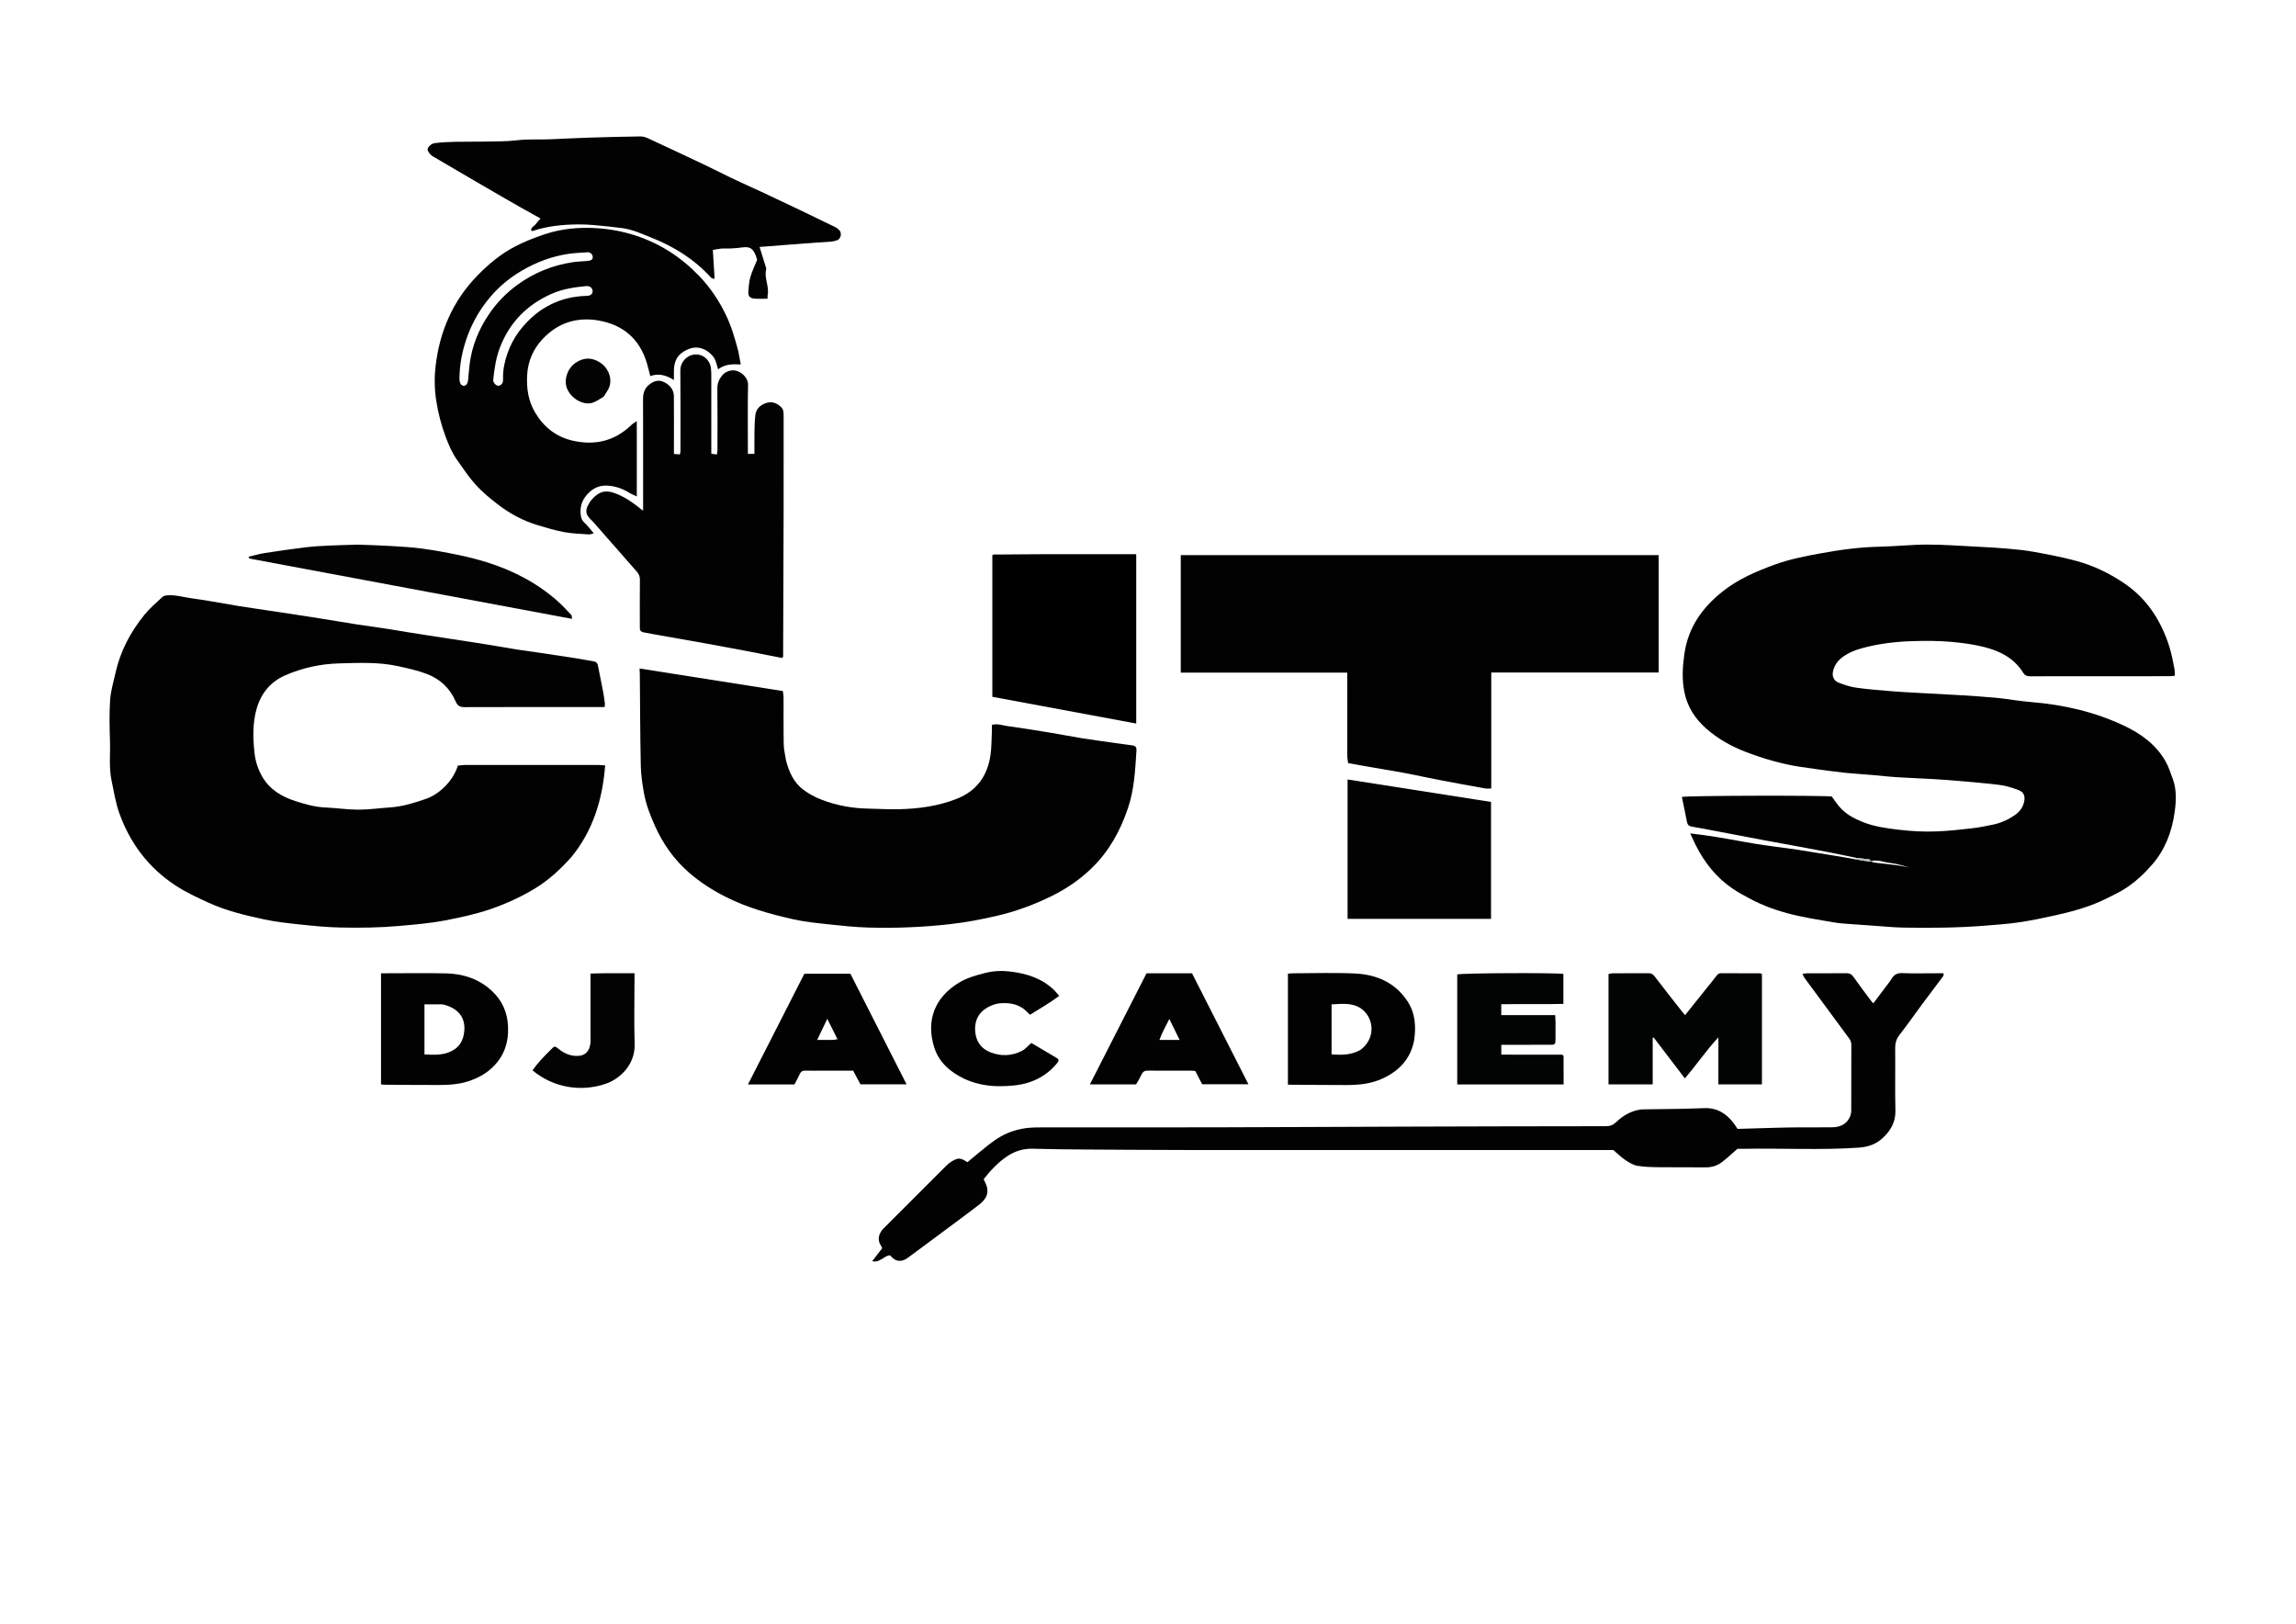
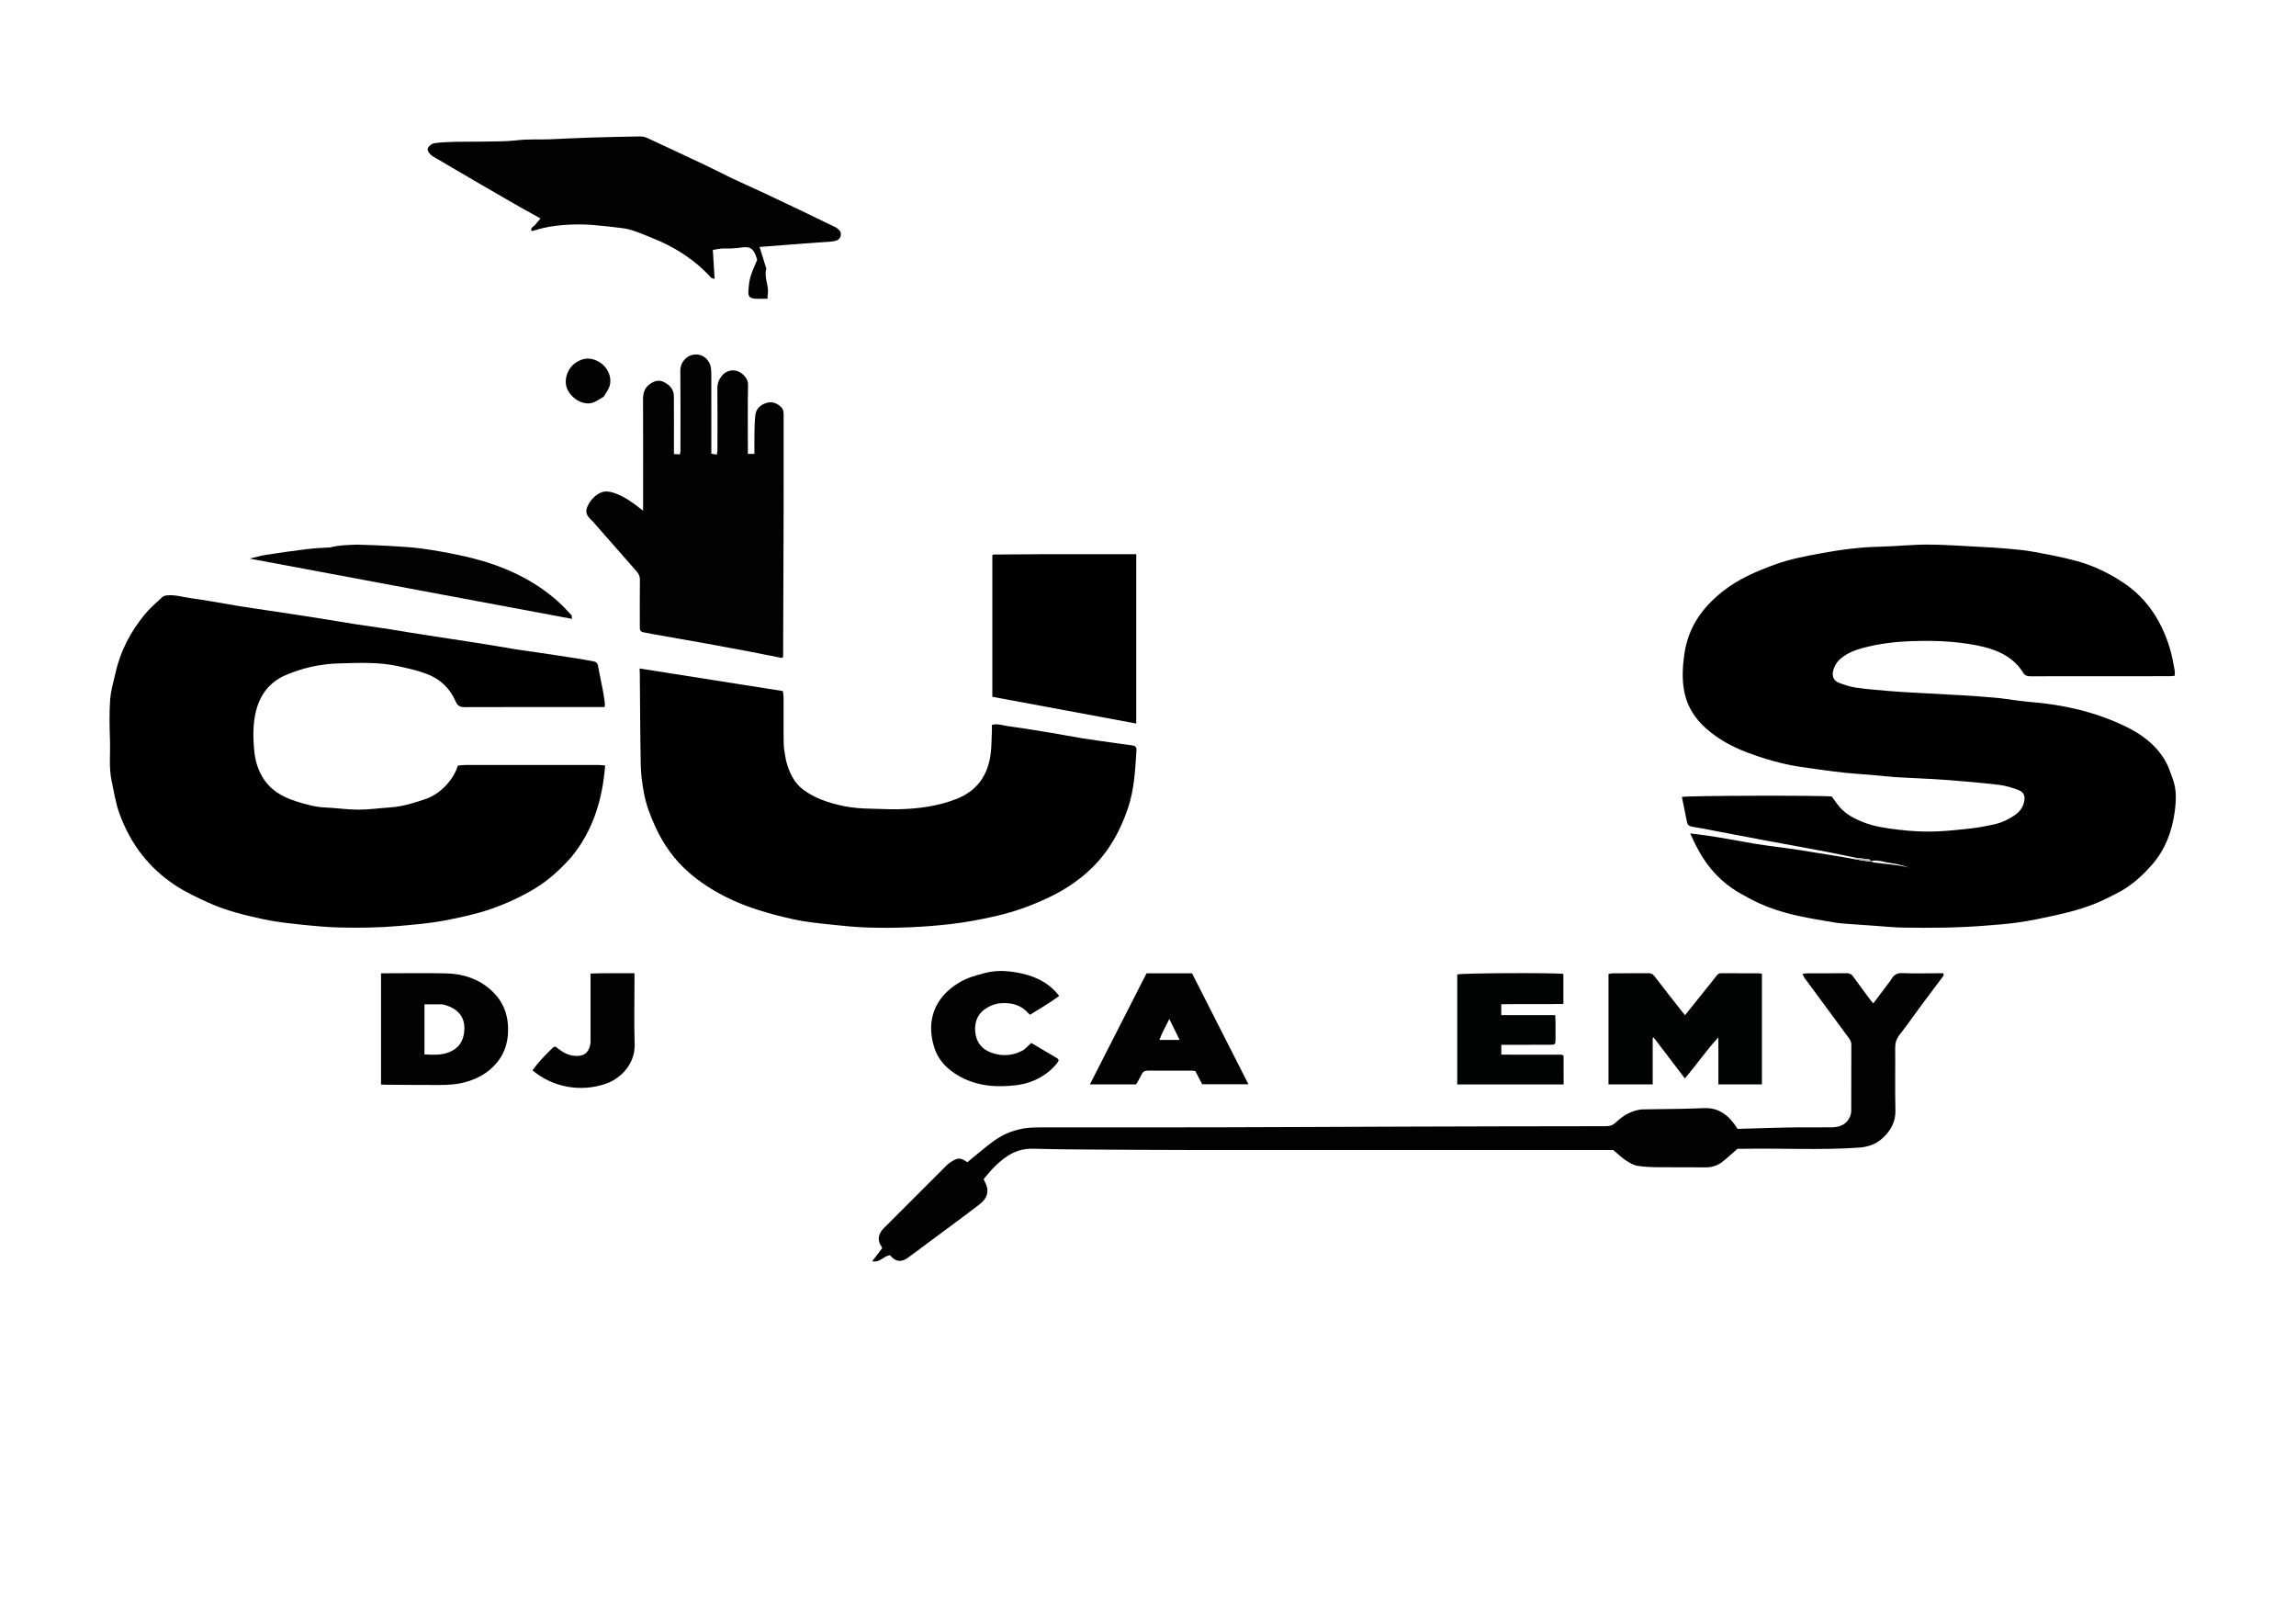
<svg xmlns="http://www.w3.org/2000/svg" version="1.1" id="Layer_1" x="0px" y="0px" width="1190.549px" height="841.891px" viewBox="0 0 1190.549 841.891" enable-background="new 0 0 1190.549 841.891" xml:space="preserve">
  <path fill="#010101" d="M962.424,444.722c-4.443-0.913-8.879-1.857-13.33-2.73c-4.963-0.974-9.937-1.896-14.909-2.815  c-6.097-1.129-12.201-2.21-18.295-3.353c-8.591-1.61-17.174-3.263-25.762-4.89c-4.229-0.801-8.447-1.667-12.697-2.337  c-1.632-0.258-2.403-0.934-2.706-2.547c-0.807-4.309-1.741-8.593-2.625-12.886c3.549-0.717,73.516-0.865,77.748-0.21  c1.297,1.756,2.517,3.622,3.949,5.306c3.261,3.83,7.59,6.115,12.166,7.938c5.908,2.353,12.129,3.195,18.412,3.952  c6.672,0.804,13.346,1.175,20.026,0.889c6.02-0.257,12.03-0.905,18.021-1.597c3.729-0.431,7.433-1.167,11.111-1.941  c3.97-0.836,7.666-2.487,11.007-4.749c2.293-1.553,4.088-3.591,4.883-6.477c0.868-3.155,0.287-5.517-2.797-6.685  c-3.234-1.226-6.64-2.292-10.056-2.689c-9.354-1.086-18.743-1.903-28.136-2.598c-8.147-0.603-16.321-0.831-24.478-1.34  c-4.54-0.283-9.064-0.825-13.6-1.209c-4.527-0.384-9.068-0.624-13.585-1.097c-4.811-0.504-9.603-1.19-14.397-1.828  c-3.133-0.416-6.263-0.851-9.385-1.34c-9.428-1.477-18.499-4.149-27.434-7.539c-7.731-2.934-14.771-6.86-20.912-12.308  c-5.649-5.009-9.637-11.112-11.197-18.669c-1.363-6.598-1-13.104-0.072-19.745c1.939-13.883,9.268-24.221,19.986-32.687  c8.112-6.407,17.398-10.361,26.983-13.854c7.737-2.819,15.807-4.346,23.825-5.823c10.068-1.854,20.246-3.22,30.547-3.436  c8.268-0.174,16.525-1.092,24.788-1.091c8.688,0.002,17.375,0.676,26.061,1.112c4.979,0.25,9.962,0.508,14.927,0.95  c4.74,0.422,9.504,0.844,14.178,1.703c7.42,1.363,14.862,2.763,22.132,4.746c8.929,2.436,17.254,6.484,24.899,11.696  c7.658,5.22,13.638,12.064,18.003,20.29c3.488,6.571,5.887,13.462,7.197,20.822c0.384,2.154,1.066,4.207,0.746,6.688  c-0.75,0.075-1.554,0.228-2.358,0.229c-24.175,0.013-48.35-0.004-72.524,0.041c-1.637,0.003-2.74-0.326-3.671-1.828  c-4.785-7.723-12.327-11.413-20.752-13.47c-5.418-1.321-10.947-2.043-16.551-2.545c-6.818-0.611-13.613-0.576-20.389-0.369  c-8.648,0.264-17.284,1.321-25.665,3.594c-3.94,1.069-7.803,2.6-11.063,5.274c-2.119,1.738-3.47,3.929-4.141,6.549  c-0.672,2.625,0.221,5.038,2.774,6.059c2.926,1.17,6.006,2.183,9.11,2.63c5.849,0.843,11.759,1.288,17.651,1.791  c4.335,0.369,8.682,0.593,13.026,0.839c7.834,0.442,15.672,0.813,23.504,1.289c6.026,0.365,12.052,0.77,18.064,1.303  c3.686,0.326,7.345,0.942,11.02,1.4c2.514,0.313,5.028,0.65,7.553,0.854c16.779,1.353,32.995,5.083,48.229,12.289  c8.715,4.123,16.496,9.745,21.414,18.377c1.651,2.899,2.686,6.169,3.837,9.329c2.048,5.623,1.685,11.622,0.895,17.216  c-1.404,9.94-4.847,19.277-11.711,27.116c-4.163,4.754-8.69,8.99-13.964,12.388c-2.847,1.833-5.963,3.253-8.986,4.804  c-8.558,4.392-17.748,6.937-27.067,9.019c-6.243,1.395-12.524,2.7-18.849,3.639c-5.859,0.869-11.793,1.277-17.705,1.75  c-14.107,1.128-28.246,1.231-42.385,1.001c-4.97-0.081-9.933-0.608-14.898-0.945c-4.443-0.301-8.889-0.594-13.329-0.941  c-2.532-0.199-5.081-0.351-7.578-0.781c-8.293-1.43-16.621-2.671-24.766-4.892c-6.342-1.729-12.459-4-18.266-7.059  c-3.282-1.729-6.581-3.482-9.646-5.558c-8.446-5.719-14.581-13.475-19.144-22.526c-0.934-1.853-1.772-3.754-2.89-6.131  c3.649,0.469,6.672,0.803,9.677,1.256c3.761,0.567,7.511,1.21,11.259,1.859c4.466,0.773,8.916,1.636,13.389,2.369  c3.418,0.561,6.858,0.987,10.291,1.46c3.647,0.503,7.305,0.939,10.943,1.498c5.643,0.865,11.272,1.81,16.907,2.724  c4.143,0.672,8.284,1.348,12.893,2.211c3.014,0.573,5.561,0.957,8.395,1.245c0.739,0.108,1.176,0.438,1.646,0.496  c3.839,0.471,7.691,0.832,11.523,1.346c2.309,0.309,4.589,0.829,6.882,1.255c-3.308-0.921-6.595-2.001-9.961-2.372  c-3.448-0.38-6.869-2.021-10.374-0.896c-0.125-0.494-0.283-0.922-0.498-0.951C967.08,445.258,964.75,444.998,962.424,444.722z" />
  <path fill="#010101" d="M296.206,444.423c-5.638,6.269-11.616,11.819-18.652,16.102c-7.246,4.409-14.899,7.927-22.941,10.711  c-7.889,2.731-16.014,4.458-24.147,6.009c-7.775,1.482-15.702,2.116-23.615,2.821c-10.083,0.898-20.149,1.006-30.222,0.81  c-6.978-0.136-13.957-0.833-20.906-1.563c-6.292-0.661-12.623-1.341-18.797-2.666c-9.889-2.124-19.741-4.489-29.022-8.75  c-5.774-2.651-11.521-5.3-16.859-8.797c-13.979-9.157-23.5-21.789-29.14-37.389c-1.964-5.432-2.8-11.177-4.015-16.82  c-1.506-6.992-0.62-13.924-0.855-20.871c-0.237-7.021-0.407-14.08,0.071-21.076c0.325-4.763,1.753-9.459,2.801-14.159  c2.507-11.254,7.792-21.184,14.992-30.062c2.724-3.357,6.107-6.185,9.266-9.176c0.528-0.501,1.418-0.773,2.174-0.857  c4.303-0.479,8.419,0.858,12.612,1.435c3.75,0.516,7.487,1.119,11.222,1.739c4.579,0.761,9.146,1.604,13.726,2.362  c3.21,0.531,6.435,0.98,9.653,1.462c5.531,0.828,11.064,1.64,16.594,2.482c5.654,0.861,11.308,1.731,16.955,2.634  c5.741,0.917,11.469,1.917,17.213,2.808c5.295,0.82,10.608,1.516,15.906,2.317c3.544,0.537,7.071,1.176,10.61,1.746  c3.852,0.619,7.707,1.217,11.562,1.814c4.082,0.633,8.165,1.255,12.249,1.88c4.275,0.654,8.555,1.292,12.828,1.962  c3.309,0.52,6.612,1.068,9.916,1.617c3.615,0.602,7.223,1.255,10.844,1.817c3.648,0.566,7.312,1.033,10.964,1.574  c6.49,0.961,12.982,1.918,19.465,2.931c3.103,0.485,6.181,1.125,9.278,1.638c1.232,0.203,1.864,0.907,2.094,2.058  c0.904,4.518,1.826,9.031,2.683,13.558c0.391,2.061,0.666,4.144,0.939,6.224c0.066,0.501-0.079,1.03-0.151,1.815  c-1.527,0-2.97,0-4.412,0c-22.685,0-45.369-0.034-68.053,0.05c-2.388,0.009-3.69-0.477-4.74-2.903  c-2.946-6.806-7.999-11.671-15.013-14.313c-4.846-1.826-9.868-2.938-14.938-4.038c-10.21-2.217-20.502-1.701-30.741-1.418  c-9.507,0.264-18.837,2.338-27.639,6.147c-7.919,3.429-12.832,9.691-15.036,17.841c-1.955,7.225-1.78,14.69-1,22.114  c0.469,4.457,1.758,8.644,4.006,12.543c3.897,6.759,10.092,10.433,17.231,12.729c5.014,1.612,10.064,3.086,15.42,3.311  c5.713,0.24,11.411,1.125,17.117,1.134c5.492,0.008,10.981-0.785,16.478-1.149c6.487-0.431,12.587-2.322,18.687-4.444  c7.526-2.619,14.37-9.95,16.53-17.237c1.145-0.105,2.386-0.32,3.627-0.321c23.11-0.02,46.221-0.018,69.331-0.005  c1.029,0,2.059,0.139,3.434,0.237C312.382,414.508,307.595,430.545,296.206,444.423z" />
  <path fill="#010101" d="M407.583,394.29c1.606,6.12,4.095,11.534,9.057,15.215c2.85,2.114,6.112,3.842,9.43,5.119  c7.83,3.015,16.016,4.482,24.431,4.603c5.084,0.072,10.17,0.445,15.247,0.327c10.388-0.242,20.598-1.542,30.38-5.417  c10.528-4.172,16.022-12.101,17.522-23.004c0.531-3.867,0.482-7.814,0.669-11.726c0.055-1.15,0.009-2.305,0.009-3.605  c3.031-0.816,5.681,0.333,8.318,0.68c7.642,1.006,15.248,2.281,22.856,3.527c5.179,0.848,10.325,1.893,15.507,2.722  c5.411,0.865,10.847,1.584,16.273,2.352c3.243,0.459,6.494,0.861,9.733,1.344c1.834,0.273,2.391,0.909,2.269,2.805  c-0.642,10.016-1.12,20.005-4.381,29.697c-3.946,11.734-9.761,22.284-18.595,30.929c-6.076,5.945-13.056,10.775-20.748,14.58  c-9.32,4.61-18.987,8.172-29.11,10.482c-7.997,1.825-16.035,3.347-24.219,4.255c-13.968,1.551-27.961,2.116-41.982,1.715  c-6.771-0.193-13.536-0.911-20.276-1.641c-6.176-0.668-12.407-1.258-18.45-2.612c-12.129-2.719-24.097-6.012-35.297-11.692  c-6.869-3.485-13.293-7.593-19.052-12.634c-7.574-6.629-13.289-14.675-17.461-23.895c-2.535-5.604-4.722-11.291-5.814-17.315  c-0.844-4.655-1.534-9.4-1.631-14.118c-0.325-15.845-0.352-31.695-0.499-47.543c-0.008-0.844-0.071-1.687-0.123-2.861  c24.684,3.888,49.267,7.759,74.291,11.7c0.112,0.962,0.368,2.172,0.374,3.382c0.036,8.094-0.081,16.189,0.075,24.28  C406.438,388.641,407.145,391.328,407.583,394.29z" />
-   <path fill="#010101" d="M860.056,302.242c0,15.529,0,30.739,0,46.425c-29.044,0.003-57.833,0-86.795,0.002  c0,20.133,0,39.995,0,60.112c-1.178,0-2.213,0.15-3.19-0.024c-7.693-1.377-15.383-2.777-23.059-4.25  c-5.999-1.151-11.969-2.457-17.966-3.616c-4.014-0.776-8.054-1.423-12.083-2.118c-3.111-0.537-6.228-1.048-9.338-1.592  c-2.703-0.473-5.402-0.974-8.583-1.55c-0.138-1.138-0.432-2.446-0.435-3.755c-0.034-13.206-0.021-26.412-0.021-39.618  c0-1.053,0-2.105,0-3.549c-28.802,0-57.477,0-86.316,0c0-20.485,0-40.58,0-60.907c82.387,0,164.861,0,247.786,0  C860.056,292.429,860.056,297.176,860.056,302.242z" />
-   <path fill="#020202" d="M382.833,182.06c0.434,2.332,0.816,4.403,1.275,6.888c-4.234-0.259-8.232-0.168-11.755,2.538  c-0.814-2.761-1.185-5.208-2.983-7.15c-5.194-5.608-11.213-5.087-16.326-1.004c-2.371,1.892-3.472,4.988-3.578,8.186  c-0.056,1.672-0.01,3.348-0.01,5.492c-3.961-2.455-7.903-3.663-12.271-2.013c-0.608-2.343-1.104-4.488-1.723-6.596  c-3.685-12.56-12.271-19.944-24.889-22.2c-8.962-1.602-17.742-0.014-25.064,5.785c-7.232,5.728-11.688,13.124-12.173,22.724  c-0.345,6.836,0.609,13.168,4.134,19.14c4.494,7.615,10.905,12.646,19.474,14.606c11.54,2.64,21.862,0.215,30.517-8.2  c0.697-0.677,1.605-1.137,2.736-1.921c0,13.206,0,25.843,0,39.037c-1.407-0.67-2.63-1.121-3.716-1.794  c-3.666-2.271-7.57-3.661-11.924-3.81c-3.354-0.115-6.173,0.948-8.672,3.164c-3.683,3.266-5.395,7.277-4.739,12.167  c0.19,1.423,0.627,2.762,1.869,3.879c1.691,1.521,3.053,3.409,4.881,5.515c-1.216,0.289-1.892,0.623-2.538,0.575  c-4.222-0.314-8.496-0.397-12.641-1.164c-4.717-0.872-9.352-2.256-13.957-3.636c-7.694-2.306-14.662-6.133-20.974-11.035  c-3.923-3.047-7.814-6.258-11.13-9.928c-3.596-3.981-6.584-8.526-9.694-12.926c-2.576-3.645-4.321-7.738-5.872-11.915  c-2.245-6.048-3.883-12.223-4.874-18.625c-0.922-5.948-1.038-11.97-0.373-17.789c2.057-18.01,8.868-34.013,21.725-47.199  c5.752-5.899,12.021-11.12,19.277-14.935c4.941-2.599,10.22-4.667,15.524-6.444c8.82-2.954,18.036-3.761,27.256-3.154  c6.823,0.449,13.563,1.687,20.157,3.871c12.701,4.206,23.496,11.25,32.696,20.825c5.831,6.067,10.464,12.952,14.089,20.599  C379.346,169.471,381.107,175.602,382.833,182.06 M305.214,130.756c-3.369,0.258-6.764,0.338-10.104,0.809  c-8.796,1.239-16.96,4.325-24.62,8.807c-7.228,4.229-13.417,9.672-18.463,16.307c-4.5,5.917-7.976,12.454-10.332,19.542  c-2.184,6.57-3.437,13.303-3.44,20.242c-0.002,2.188,0.91,3.553,2.258,3.549c1.26-0.003,2.052-1.162,2.242-3.235  c0.252-2.74,0.441-5.489,0.796-8.216c1.207-9.287,4.702-17.779,9.863-25.466c3.952-5.885,8.848-11.018,14.656-15.271  c8.776-6.426,18.504-10.364,29.218-11.922c2.614-0.38,5.282-0.38,7.908-0.695c2.09-0.25,2.689-1.484,1.718-3.351  C306.691,131.426,306.134,131.172,305.214,130.756 M278.03,162.616c7.786-6.05,16.629-9.056,26.467-9.249  c1.848-0.036,2.936-1.159,2.78-2.667c-0.148-1.456-1.505-2.543-3.227-2.383c-6.229,0.578-12.43,1.512-18.17,4.078  c-12.644,5.651-21.7,14.813-26.689,27.884c-2.051,5.375-2.832,10.968-3.437,16.615c-0.148,1.386,1.377,3.075,2.619,3.103  c1.263,0.028,2.36-1.166,2.469-2.719c0.037-0.529,0.014-1.063,0.008-1.595c-0.052-4.382,0.914-8.574,2.364-12.676  C266.08,174.901,271.057,168.314,278.03,162.616z" />
  <path fill="#020202" d="M682.505,596.235c-21.515,0-42.71,0.033-63.905-0.01c-18.204-0.036-36.408-0.132-54.612-0.255  c-9.465-0.064-18.931-0.151-28.392-0.413c-4.85-0.134-9.14,1.156-13.16,3.784c-4.96,3.242-8.827,7.545-12.383,11.997  c0.636,1.479,1.336,2.689,1.682,3.994c1.137,4.289-1.252,7.104-4.327,9.464c-4.97,3.813-10.011,7.533-15.038,11.27  c-7.159,5.32-14.355,10.593-21.492,15.943c-2.769,2.074-6.07,2.764-9.164-1.026c-0.064-0.079-0.168-0.126-0.254-0.188  c-3.151,0.243-5.143,3.992-9.19,3.077c1.901-2.478,3.551-4.626,5.168-6.733c-0.194-0.449-0.272-0.762-0.445-1.009  c-2.159-3.077-1.634-6.38,1.124-9.206c2.381-2.438,4.813-4.827,7.223-7.237c8.174-8.174,16.345-16.351,24.527-24.517  c0.826-0.824,1.643-1.695,2.6-2.344c4.324-2.933,5.488-2.704,9.153-0.279c3.584-2.947,7.138-5.954,10.784-8.844  c3.915-3.103,8.108-5.797,12.911-7.304c2.409-0.757,4.917-1.347,7.422-1.613c3.055-0.325,6.154-0.305,9.234-0.307  c29.396-0.02,58.792,0.038,88.188-0.024c32.577-0.069,65.154-0.26,97.732-0.361c34.926-0.11,69.852-0.197,104.777-0.219  c2.159-0.001,3.693-0.533,5.298-2.057c3.24-3.077,6.999-5.454,11.495-6.372c0.721-0.146,1.457-0.281,2.188-0.293  c6.595-0.106,13.19-0.159,19.784-0.28c4.141-0.076,8.28-0.237,12.42-0.372c6.521-0.212,11.348,2.84,15.144,7.861  c0.638,0.843,1.193,1.748,1.978,2.904c5.949-0.176,11.995-0.369,18.043-0.527c4.358-0.115,8.718-0.228,13.077-0.26  c5.965-0.045,11.931,0.064,17.894-0.038c3.924-0.067,7.333-1.354,9.143-5.188c0.477-1.009,0.785-2.202,0.791-3.313  c0.057-11.396,0.018-22.793,0.058-34.188c0.005-1.356-0.409-2.397-1.212-3.479c-7.716-10.388-15.382-20.813-23.043-31.241  c-0.404-0.55-0.639-1.224-1.096-2.121c1.024-0.139,1.718-0.311,2.411-0.313c6.816-0.021,13.634,0.022,20.449-0.039  c1.518-0.014,2.519,0.4,3.437,1.703c2.988,4.24,6.134,8.37,9.229,12.535c0.301,0.405,0.662,0.766,1.219,1.401  c3.041-4.041,5.951-7.901,8.853-11.769c0.255-0.339,0.469-0.71,0.688-1.074c1.244-2.057,2.875-2.945,5.459-2.846  c6.062,0.234,12.139,0.075,18.209,0.075c1.031,0,2.063,0,3.123,0c0.041,0.679,0.199,1.091,0.059,1.28  c-3.795,5.098-7.646,10.153-11.434,15.257c-3.791,5.107-7.414,10.346-11.335,15.352c-1.682,2.147-2.316,4.294-2.288,6.975  c0.113,10.756-0.144,21.519,0.123,32.27c0.145,5.843-2.329,10.197-6.269,14.006c-3.485,3.37-7.758,4.914-12.579,5.249  c-19.986,1.388-39.996,0.241-59.991,0.618c-1.275,0.023-2.552,0.003-3.068,0.003c-3.031,2.621-5.467,4.97-8.154,6.982  c-2.499,1.871-5.41,2.69-8.639,2.642c-7.772-0.118-15.55,0.031-23.324-0.067c-3.921-0.05-7.888-0.101-11.737-0.737  c-2.191-0.362-4.324-1.702-6.236-2.973c-2.109-1.401-3.937-3.227-6.291-5.208C785.628,596.235,734.227,596.235,682.505,596.235z" />
  <path fill="#020202" d="M406.331,265.816c-0.078,25.113-0.155,49.906-0.253,74.699c0,0.144-0.293,0.285-0.634,0.597  c-6.056-1.192-12.251-2.443-18.46-3.625c-6.938-1.321-13.884-2.608-20.835-3.858c-9.113-1.639-18.236-3.223-27.354-4.839  c-1.759-0.312-3.514-0.643-5.264-0.998c-1.039-0.211-1.726-0.8-1.752-1.942c-0.018-0.745-0.009-1.49-0.009-2.236  c0-7.667-0.057-15.335,0.043-23.001c0.022-1.741-0.523-3.028-1.623-4.276c-7.57-8.592-15.107-17.211-22.663-25.815  c-0.491-0.559-1.048-1.06-1.57-1.592c-2.045-2.08-2.471-3.997-1.237-6.582c1.253-2.627,3.139-4.823,5.592-6.356  c3.189-1.995,6.495-1.144,9.695,0.161c4.452,1.816,8.343,4.546,12.055,7.555c0.308,0.249,0.635,0.474,1.412,1.05  c0-1.231,0-2.021,0-2.811c0-18.316,0.033-36.633-0.034-54.949c-0.011-2.947,0.681-5.528,2.942-7.395  c2.288-1.89,4.901-3.03,7.911-1.522c3.054,1.529,5.112,3.848,5.14,7.407c0.066,8.519,0.021,17.039,0.021,25.558  c0,1.372,0,2.743,0,4.311c1.09,0.084,1.995,0.154,3.068,0.237c0.129-0.615,0.32-1.104,0.321-1.594  c0.02-7.774,0.024-15.548,0.012-23.322c-0.01-6.175-0.051-12.35-0.075-18.525c-0.017-4.41,3.283-8.057,7.558-8.359  c4.196-0.296,7.706,2.658,8.304,7.069c0.17,1.259,0.189,2.545,0.19,3.819c0.013,13.417,0.008,26.833,0.008,40.545  c0.922,0.14,1.808,0.273,2.854,0.432c0.13-0.759,0.321-1.36,0.322-1.961c0.019-10.755,0.091-21.512-0.042-32.266  c-0.032-2.641,0.828-4.723,2.388-6.671c1.9-2.375,5.205-3.382,8.032-2.355c2.972,1.079,5.552,4.063,5.492,6.943  c-0.223,10.858-0.089,21.723-0.089,32.584c0,1.06,0,2.119,0,3.396c1.125,0,2.105,0,3.404,0c0-3.87-0.053-7.677,0.017-11.481  c0.053-2.858,0.109-5.731,0.443-8.564c0.384-3.25,2.483-5.278,5.493-6.303c2.988-1.017,5.528-0.136,7.801,1.994  c1.342,1.257,1.386,2.745,1.384,4.368C406.324,232.058,406.331,248.777,406.331,265.816z" />
  <path fill="#020202" d="M396.315,100.136c6.132,2.865,12.032,5.668,17.924,8.493c6.288,3.016,12.577,6.032,18.84,9.101  c0.829,0.406,1.623,1.023,2.229,1.721c1.327,1.527,0.709,4.285-1.138,5.063c-0.951,0.401-2.018,0.637-3.051,0.719  c-4.622,0.368-9.252,0.625-13.876,0.974c-7.899,0.596-15.797,1.23-23.38,1.824c1.101,3.535,2.268,7.283,3.432,11.031  c0.031,0.1,0.075,0.217,0.049,0.308c-1.326,4.642,1.689,9.066,0.693,13.696c-0.107,0.498-0.015,1.039-0.015,1.78  c-2.442,0-4.726,0.19-6.962-0.053c-2.286-0.249-3.138-1.261-3.008-3.493c0.151-2.586,0.359-5.232,1.056-7.708  c0.806-2.869,2.169-5.581,3.503-8.888c-0.106-0.329-0.377-1.341-0.759-2.31c-1.467-3.718-3.21-4.671-7.07-4.113  c-1.984,0.287-3.994,0.431-5.997,0.539c-1.593,0.085-3.201-0.079-4.788,0.046c-1.455,0.115-2.891,0.468-4.367,0.722  c0.3,4.872,0.601,9.742,0.926,15.014c-0.958-0.319-1.554-0.332-1.828-0.635c-8.581-9.473-19.057-16.062-30.886-20.734  c-4.919-1.942-9.709-4.229-14.998-4.942c-4.819-0.65-9.663-1.135-14.507-1.572c-2.849-0.257-5.72-0.414-8.578-0.383  c-7.975,0.086-15.871,0.818-23.493,3.405c-0.167,0.057-0.389-0.046-0.757-0.099c-0.46-1.751,1.278-2.176,2.017-3.15  c0.828-1.092,1.781-2.089,2.764-3.224c-3.468-1.927-6.896-3.812-10.304-5.731c-2.857-1.61-5.695-3.255-8.534-4.897  c-5.121-2.96-10.243-5.918-15.353-8.898c-7.133-4.16-14.257-8.335-21.375-12.52c-0.544-0.32-1.079-0.704-1.508-1.162  c-0.961-1.027-1.985-2.344-1.149-3.636c0.664-1.026,2.042-2.043,3.218-2.2c3.542-0.472,7.138-0.624,10.717-0.71  c4.976-0.12,9.957-0.001,14.934-0.108c5.713-0.122,11.469,0.001,17.121-0.681c5.745-0.694,11.459-0.279,17.18-0.517  c6.742-0.28,13.481-0.644,20.225-0.859c8.863-0.282,17.729-0.498,26.596-0.627c1.299-0.019,2.699,0.395,3.896,0.949  c9.963,4.609,19.899,9.271,29.818,13.973c4.4,2.086,8.724,4.335,13.112,6.445c3.597,1.729,7.241,3.358,10.861,5.038  C391.858,98.106,393.967,99.098,396.315,100.136z" />
  <path d="M541.914,287.314c15.922,0,31.524,0,47.258,0.001c0,29.522,0,58.45,0,87.795c-24.875-4.62-49.641-9.221-74.61-13.858  c0-24.544,0-48.965,0-73.364c0.115-0.106,0.188-0.187,0.273-0.249c0.083-0.061,0.181-0.146,0.272-0.146  C523.937,287.429,532.766,287.372,541.914,287.314z" />
-   <path fill="#020202" d="M773.147,430.69c0,15.392,0,30.464,0,45.68c-24.881,0-49.506,0-74.379,0c0-24.188,0-48.186,0-72.26  c24.635,3.857,49.345,7.727,74.379,11.646C773.147,420.668,773.147,425.52,773.147,430.69z" />
  <path fill="#020303" d="M834.063,514.411c0-3.293,0-6.269,0-9.442c0.787-0.14,1.472-0.364,2.157-0.368  c6.174-0.027,12.348,0.013,18.521-0.038c1.389-0.012,2.276,0.37,3.178,1.558c4.744,6.249,9.63,12.391,14.472,18.566  c0.379,0.483,0.793,0.94,1.364,1.615c3.64-4.546,7.132-8.909,10.625-13.272c1.923-2.4,3.904-4.756,5.74-7.221  c0.652-0.877,1.321-1.241,2.375-1.236c6.6,0.028,13.199,0.014,19.799,0.033c0.405,0.001,0.811,0.176,1.32,0.294  c0,19.075,0,38.088,0,57.285c-7.49,0-14.89,0-22.579,0c0-8.114,0-16.249,0-24.384c-6.256,6.702-11.26,14.196-17.391,21.278  c-5.574-7.307-10.862-14.236-16.149-21.167c-0.173,0.041-0.345,0.083-0.518,0.124c0,7.994,0,15.988,0,24.153  c-7.739,0-15.138,0-22.915,0C834.063,546.368,834.063,530.549,834.063,514.411z" />
  <path fill="#020202" d="M197.571,550.192c0-15.299,0-30.277,0-45.604c1.305,0,2.335,0,3.365,0c10.108,0,20.221-0.173,30.324,0.053  c8.786,0.195,16.85,2.778,23.503,8.814c5.601,5.081,8.42,11.392,8.685,19.016c0.294,8.449-2.286,15.614-8.541,21.339  c-3.969,3.632-8.691,5.885-13.869,7.292c-4.313,1.172-8.723,1.388-13.13,1.407c-9.569,0.044-19.139-0.084-28.709-0.147  c-0.415-0.003-0.831-0.066-1.628-0.133C197.571,558.309,197.571,554.41,197.571,550.192 M229.425,520.691c-3.056,0-6.11,0-9.325,0  c0,8.688,0,17.228,0,25.975c4.271,0.185,8.373,0.474,12.351-0.998c5.368-1.987,7.845-5.749,8.306-11.221  C241.359,527.285,237.389,522.525,229.425,520.691z" />
-   <path fill="#010101" d="M733.257,539.453c-1.912,9.717-7.876,15.752-16.281,19.672c-5.933,2.768-12.317,3.415-18.77,3.412  c-9.577-0.006-19.153-0.11-28.729-0.172c-0.505-0.003-1.011,0-1.646,0c0-19.272,0-38.284,0-57.57  c0.927-0.069,1.838-0.195,2.749-0.196c10.647-0.014,21.313-0.398,31.938,0.099c11.006,0.516,20.637,4.521,27.1,14.072  C733.824,524.988,734.376,531.98,733.257,539.453 M705.55,544.246c0.711-0.637,1.489-1.214,2.124-1.921  c6.014-6.707,3.666-15.907-2.261-19.687c-4.644-2.961-9.902-2.119-14.954-1.929c0,8.849,0,17.317,0,25.913  C695.644,547.023,700.576,547.086,705.55,544.246z" />
  <path fill="#020303" d="M809.9,546.804c0.487,0.25,0.861,0.464,0.863,0.68c0.033,4.866,0.025,9.731,0.025,14.739  c-18.479,0-36.738,0-55.163,0c0-19.086,0-38.082,0-57.026c2.315-0.733,50.735-0.955,55.045-0.274c0,5.032,0,10.099,0,15.54  c-10.636,0.295-21.337-0.026-32.218,0.175c0,1.831,0,3.581,0,5.632c9.257,0,18.464,0,27.976,0c0.063,1.402,0.148,2.527,0.157,3.653  c0.021,2.768,0.017,5.535,0.004,8.304c-0.015,3.393-0.041,3.43-3.328,3.436c-6.92,0.013-13.839,0.004-20.759,0.004  c-1.272,0-2.545,0-4.029,0c0,1.627,0,3.161,0,5.104C788.853,546.77,799.233,546.77,809.9,546.804z" />
-   <path fill="#020202" d="M425.61,555.083c-2.874,0-5.433,0.066-7.984-0.025c-1.473-0.053-2.344,0.462-2.947,1.825  c-0.81,1.829-1.815,3.571-2.731,5.341c-7.873,0-15.716,0-24.104,0c9.824-19.282,19.48-38.232,29.254-57.415  c7.803,0,15.75,0,23.846,0c9.644,18.981,19.311,38.01,29.143,57.362c-8.132,0-15.845,0-23.916,0c-1.13-2.11-2.399-4.48-3.795-7.088  C436.977,555.083,431.452,555.083,425.61,555.083 M432.041,539.141c0.66-0.102,1.319-0.204,2.227-0.344  c-1.79-3.586-3.433-6.872-5.298-10.608c-1.864,3.898-3.498,7.314-5.237,10.952C426.609,539.141,429.035,539.141,432.041,539.141z" />
  <path fill="#020202" d="M606.458,504.588c4.037,0,7.756,0,11.634,0c9.707,19.092,19.374,38.104,29.264,57.553  c-8.335,0-16.03,0-23.995,0c-1.094-2.127-2.289-4.451-3.526-6.857c-0.521-0.066-1.036-0.188-1.552-0.189  c-7.665-0.013-15.33,0.026-22.994-0.04c-1.558-0.014-2.565,0.394-3.261,1.865c-0.859,1.818-1.942,3.531-2.922,5.28  c-7.859,0-15.674,0-23.967,0c9.851-19.312,19.534-38.298,29.386-57.611C598.317,504.588,602.228,504.588,606.458,504.588   M607.878,539.141c1.108,0,2.218,0,3.802,0c-1.861-3.78-3.498-7.102-5.353-10.867c-1.86,3.934-3.837,7.112-5.131,10.867  C603.492,539.141,605.397,539.141,607.878,539.141z" />
-   <path fill="#030303" d="M185.327,282.36c6.254,0.214,12.194,0.396,18.124,0.756c5.174,0.314,10.366,0.61,15.495,1.314  c6.272,0.861,12.519,1.996,18.719,3.284c4.908,1.02,9.794,2.25,14.58,3.736c13.728,4.263,26.277,10.762,37.073,20.372  c2.451,2.183,4.674,4.628,6.925,7.025c0.327,0.35,0.222,1.106,0.371,2.005c-55.923-10.444-111.544-20.832-167.161-31.247  c-0.196-0.037-0.318-0.472-0.618-0.945c2.938-0.685,5.698-1.511,8.521-1.95c6.975-1.085,13.966-2.087,20.974-2.937  c4.097-0.497,8.232-0.718,12.357-0.919C175.457,282.623,180.236,282.549,185.327,282.36z" />
+   <path fill="#030303" d="M185.327,282.36c6.254,0.214,12.194,0.396,18.124,0.756c5.174,0.314,10.366,0.61,15.495,1.314  c6.272,0.861,12.519,1.996,18.719,3.284c4.908,1.02,9.794,2.25,14.58,3.736c13.728,4.263,26.277,10.762,37.073,20.372  c2.451,2.183,4.674,4.628,6.925,7.025c0.327,0.35,0.222,1.106,0.371,2.005c-55.923-10.444-111.544-20.832-167.161-31.247  c2.938-0.685,5.698-1.511,8.521-1.95c6.975-1.085,13.966-2.087,20.974-2.937  c4.097-0.497,8.232-0.718,12.357-0.919C175.457,282.623,180.236,282.549,185.327,282.36z" />
  <path fill="#030202" d="M500.192,559.385c-7.506-3.559-13.341-8.653-15.784-16.433c-4.345-13.836,0.247-25.855,12.821-33.475  c4.182-2.534,8.835-3.836,13.59-5.049c4.464-1.139,8.943-1.254,13.264-0.719c8.372,1.038,16.365,3.546,22.637,9.729  c0.818,0.808,1.51,1.744,2.504,2.907c-4.936,3.644-10.032,6.574-15.136,9.768c-0.437-0.411-0.821-0.727-1.15-1.092  c-3.917-4.339-9.026-5.346-14.487-4.862c-2.048,0.182-4.163,0.952-5.998,1.925c-5.016,2.659-7.232,7.139-6.786,12.656  c0.413,5.094,2.993,8.942,7.979,10.866c5.544,2.139,11.026,1.866,16.269-0.789c1.716-0.869,3.036-2.521,4.864-4.098  c4.192,2.475,8.741,5.121,13.245,7.843c1.203,0.727,1.131,1.416-0.035,2.828c-3.81,4.617-8.585,7.795-14.251,9.705  c-4.862,1.639-9.868,1.983-14.948,2.037C512.391,563.199,506.253,562.105,500.192,559.385z" />
  <path fill="#030303" d="M285.551,544.264c2.071-2.086,2.065-2.079,4.112-0.443c2.699,2.157,5.627,3.553,9.225,3.626  c4.81,0.099,6.761-2.628,7.289-6.653c0.109-0.837,0.029-1.7,0.029-2.551c0.001-10.001,0-20.001,0-30.001c0-1.058,0-2.114,0-3.511  c7.649-0.297,15.13-0.088,22.803-0.152c0,1.395,0,2.445,0,3.497c0,11.063-0.276,22.137,0.079,33.189  c0.342,10.619-7.545,18.022-14.825,20.557c-13.265,4.618-27.708,1.85-38.141-6.897C278.799,551.083,282.058,547.727,285.551,544.264  z" />
  <path fill="#030303" d="M313.043,205.652c-1.924,1.127-3.59,2.324-5.442,3.03c-4.509,1.718-10.991-1.492-13.452-6.958  c-1.965-4.365-0.113-10.538,4.155-13.518c4.282-2.99,8.411-3.023,12.748-0.33c3.72,2.31,6.38,7.185,5.094,12.079  C315.628,201.924,314.22,203.658,313.043,205.652z" />
  <path fill="#B5BBBB" d="M962.384,444.87c2.366,0.128,4.696,0.388,7.017,0.709c0.215,0.029,0.373,0.457,0.517,0.941  c-0.042,0.242-0.022,0.275-0.022,0.275c-2.547-0.383-5.094-0.767-7.848-1.287C962.009,445.254,962.177,445.136,962.384,444.87z" />
</svg>